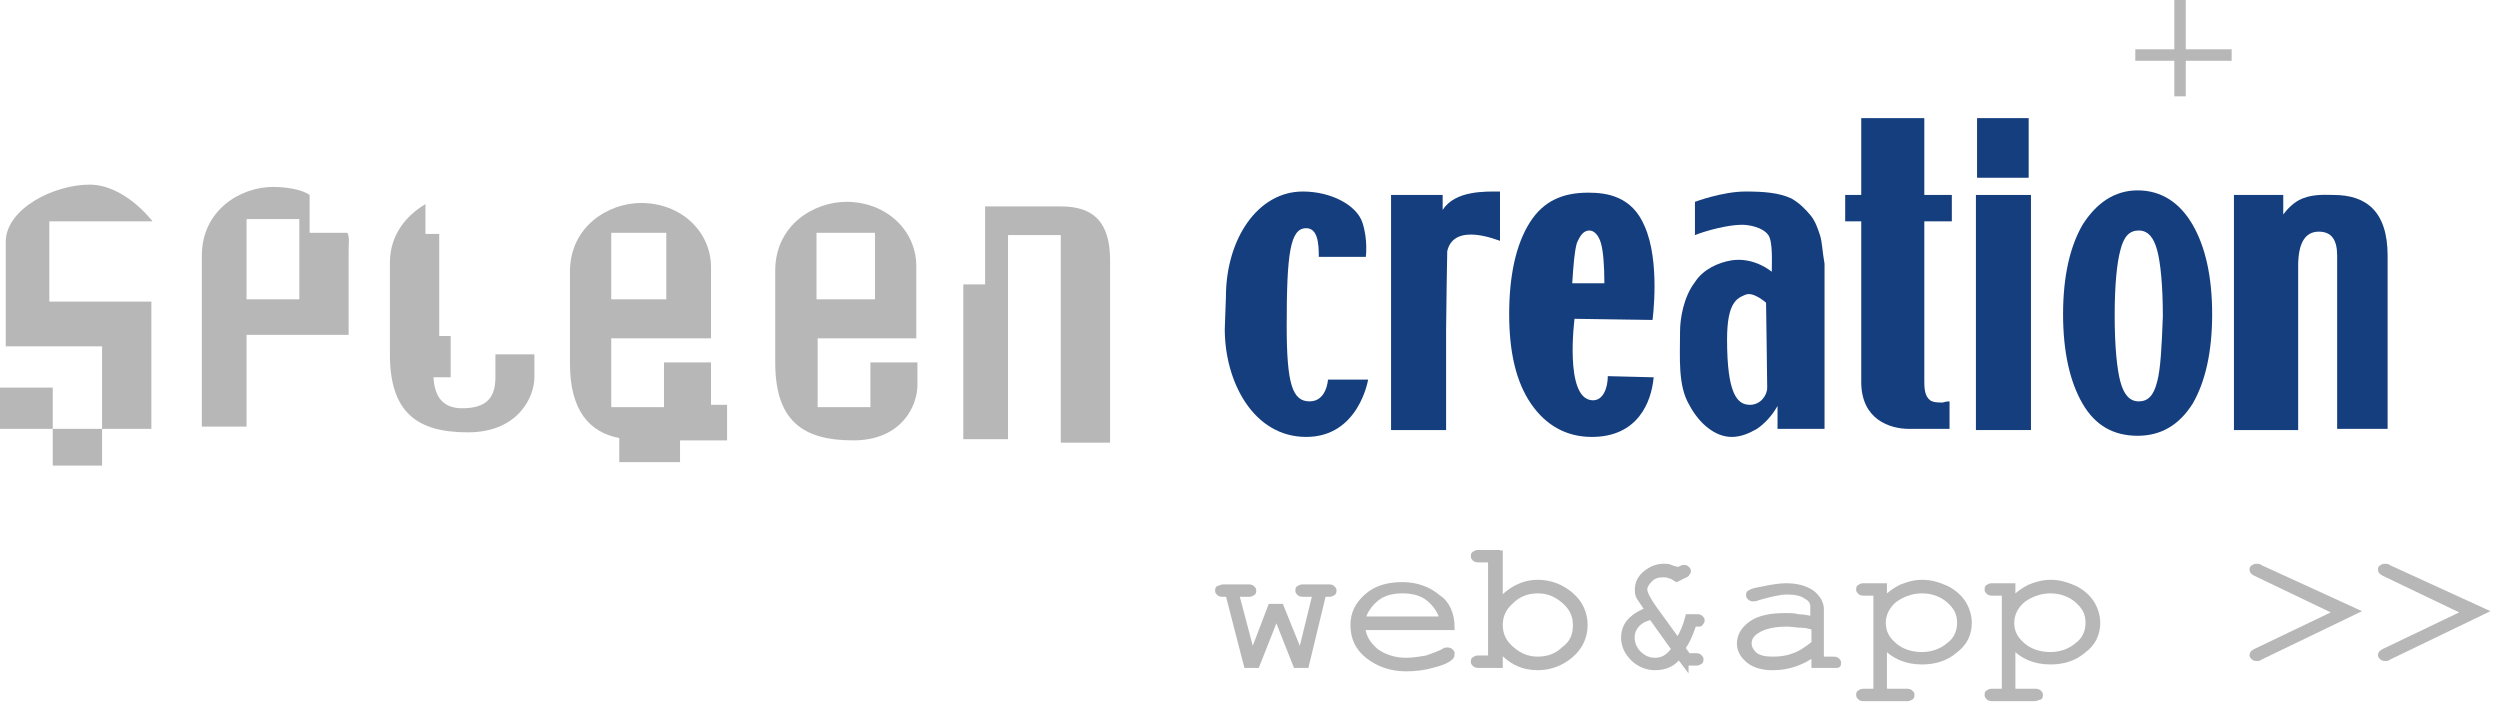
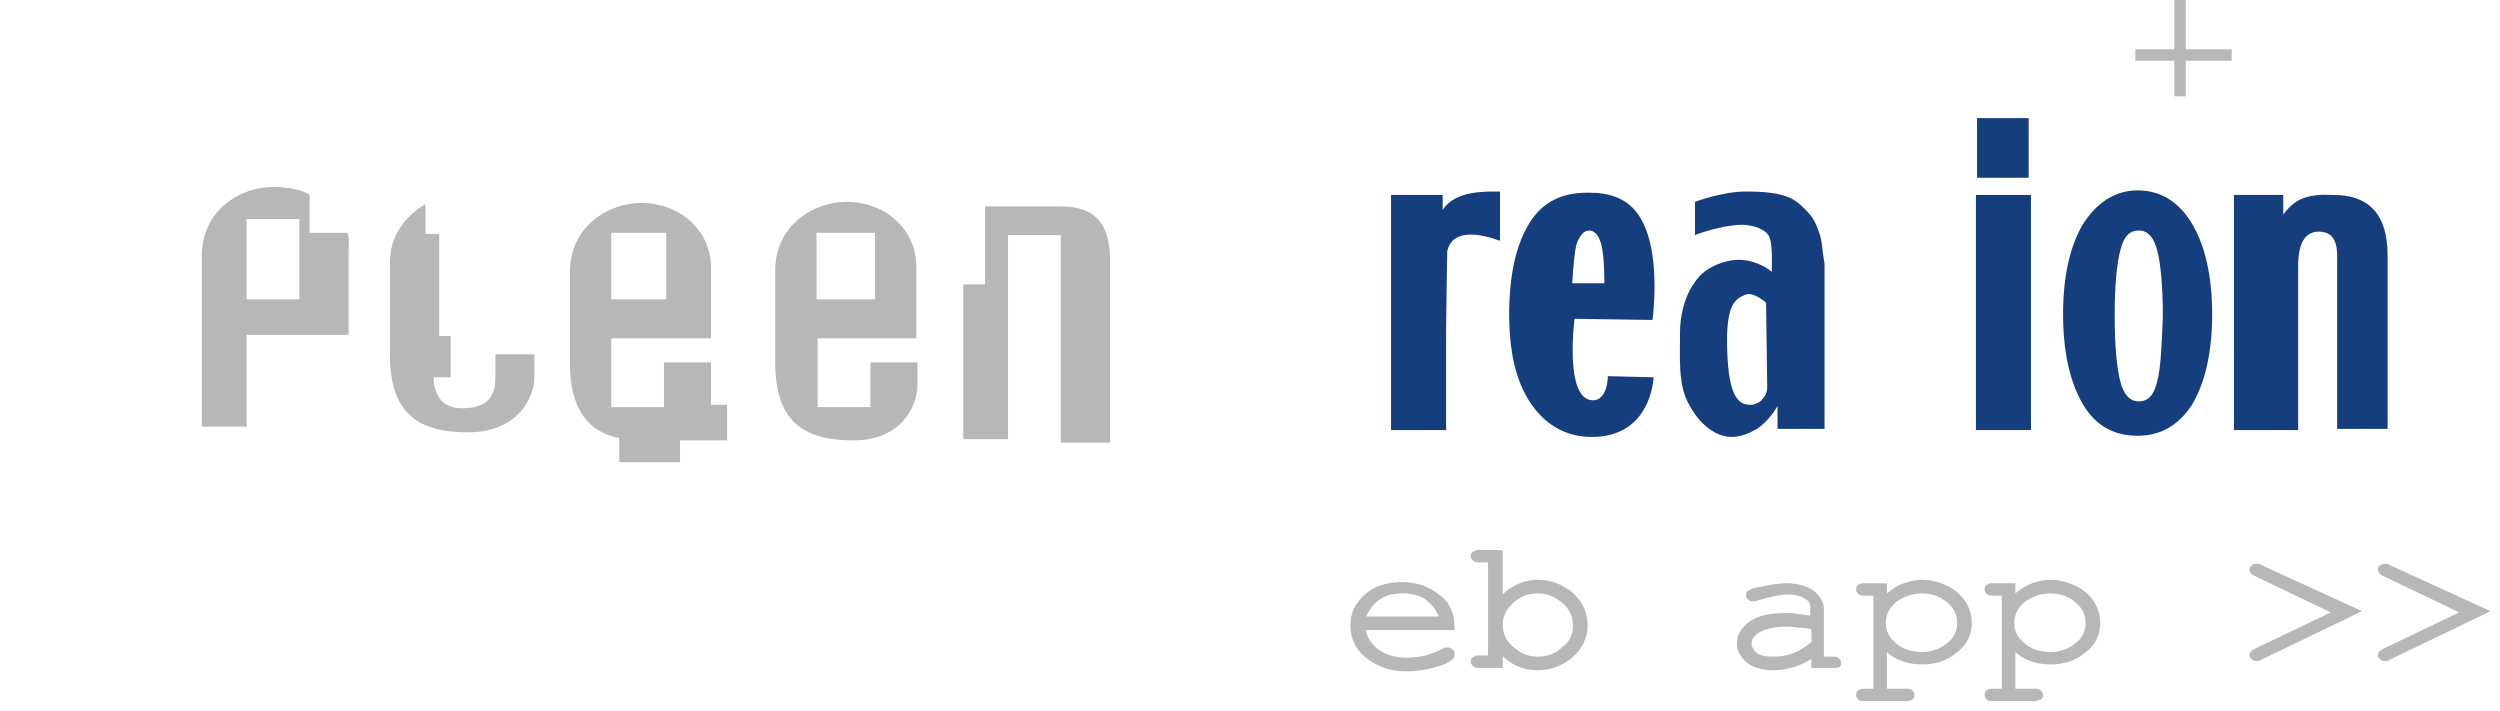
<svg xmlns="http://www.w3.org/2000/svg" width="218" height="62" viewBox="0 0 218 62" fill="none">
  <path d="M126.2 21.9C126.2 21.9 126.1 27.5 126.1 28.7V37.5H121.3V17H125.8V18.3C126.9 16.6 129.5 16.7 130.8 16.7V21C130.7 21 126.8 19.3 126.2 21.9Z" fill="#153E7F" />
  <path d="M137.3 27.8C137.3 27.8 136.4 34.7 138.8 34.9C139.8 35 140.2 33.8 140.2 32.8L144.2 32.9C144 35.1 142.8 38.1 138.8 38.1C136.6 38.1 134.8 37.1 133.5 35.2C132.2 33.3 131.6 30.7 131.6 27.4C131.6 24 132.2 21.3 133.4 19.4C134.6 17.5 136.3 16.8 138.5 16.8C140.1 16.8 142.3 17.1 143.4 19.7C144.8 22.8 144.1 27.9 144.1 27.9L137.3 27.8ZM139.6 21.2C139.4 20.5 139 20.1 138.6 20.1C138.1 20.1 137.8 20.5 137.5 21.2C137.3 21.9 137.2 23.1 137.1 24.7H139.9C139.9 23.1 139.8 21.9 139.6 21.2Z" fill="#153E7F" />
-   <path d="M170 35V37.4C170 37.4 168.2 37.4 166.5 37.4C164.8 37.4 162.3 36.6 162.3 33.3V19.3H160.9V17H162.3V10.3H167.8V17H170.2V19.3H167.8V33.1C167.8 33.8 167.8 34.5 168.3 34.9C168.6 35.1 169 35.1 169.4 35.1C169.7 35 170 35 170 35Z" fill="#153E7F" />
  <path d="M172.3 37.5V17H177.1V37.5H172.3ZM172.4 15.5V10.3H176.9V15.5H172.4Z" fill="#153E7F" />
  <path d="M203.8 37.5V22.8V22.3C203.8 20.9 203.3 20.2 202.2 20.2C201 20.2 200.4 21.2 200.4 23.2V37.5H194.8V17H199.1V18.7C199.4 18.3 200 17.6 200.8 17.3C201.8 16.9 202.9 17 203.5 17C206.3 17 208.2 18.4 208.2 22.3V37.4H203.8V37.5Z" fill="#153E7F" />
-   <path d="M115 22.4H119.1C119.1 22.4 119.3 20.9 118.8 19.4C118.3 17.9 116.1 16.7 113.6 16.7C109.7 16.7 106.9 20.8 106.9 25.9L106.8 28.7C106.8 33.3 109.3 38.1 113.9 38.1C118.5 38.1 119.3 33.1 119.3 33.1H115.8C115.8 33.1 115.7 35 114.2 35C112.7 35 112.2 33.5 112.2 28.4C112.2 22.1 112.5 19.9 113.9 19.9C114.9 19.9 115 21.2 115 22.4Z" fill="#153E7F" />
  <path d="M158.7 20.5C158.5 19.9 158.3 19.3 157.9 18.8C157.4 18.2 156.9 17.7 156.2 17.3C155.1 16.8 153.8 16.7 152.2 16.7C150.2 16.7 147.8 17.6 147.8 17.6V20.5C148.8 20.1 150.7 19.6 151.9 19.6C152.5 19.6 153.7 19.8 154.2 20.5C154.6 21.1 154.5 22.8 154.5 23.7C154.5 23.7 153 22.4 151 22.7C149.8 22.9 148.5 23.5 147.8 24.6C146.8 25.9 146.5 27.8 146.5 28.9C146.5 31.2 146.3 33.6 147.3 35.3C148.2 37 149.6 38.1 151 38.1C151.8 38.1 152.5 37.8 153.2 37.4C153.8 37 154.5 36.3 155 35.4V37.4H159.1V23C158.9 21.9 158.9 21.1 158.7 20.5ZM154.1 33.8C154.1 34.5 153.5 35.3 152.6 35.3C151.5 35.3 150.6 34.4 150.6 29.6C150.6 26.3 151.5 26 152.2 25.7C152.9 25.4 154 26.4 154 26.4C154 26.4 154.1 33.1 154.1 33.8Z" fill="#153E7F" />
  <path d="M191.2 19.6C190.1 17.7 188.5 16.6 186.4 16.6C184.4 16.6 182.8 17.7 181.6 19.6C180.5 21.5 179.9 24.1 179.9 27.4C179.9 30.7 180.5 33.3 181.6 35.2C182.7 37.1 184.3 38 186.4 38C188.4 38 190 37.1 191.2 35.2C192.3 33.3 192.9 30.7 192.9 27.4C192.9 24.1 192.3 21.5 191.2 19.6ZM188.1 33.3C187.8 34.5 187.3 35 186.5 35C185.7 35 185.2 34.4 184.9 33.3C184.6 32.2 184.4 30.2 184.4 27.5C184.4 24.8 184.6 22.9 184.9 21.8C185.2 20.6 185.7 20.1 186.5 20.1C187.3 20.1 187.8 20.7 188.1 21.8C188.4 22.9 188.6 24.9 188.6 27.6C188.5 30.3 188.4 32.2 188.1 33.3Z" fill="#153E7F" />
  <path d="M190.6 0H189.6V8.4H190.6V0Z" fill="#B7B7B7" />
  <path d="M194.6 4.3H186.2V5.3H194.6V4.3Z" fill="#B7B7B7" />
-   <path d="M13.3 19.3H4.3V26.3H13.2V37.4H0V33.8H4.6V40.6H8.9V30.2H0.5C0.5 30.2 0.5 24 0.5 21.1C0.5 18.2 4.7 16.1 7.8 16.1C10.9 16.1 13.3 19.3 13.3 19.3Z" fill="#B7B7B7" />
  <path d="M87.9 38.4V20.5H92.5V38.6H96.8C96.8 38.6 96.8 25.1 96.8 22.7C96.8 19.3 95.3 18 92.5 18C90.7 18 85.9 18 85.9 18V24.8H84V38.3H87.9V38.4Z" fill="#B7B7B7" />
  <path d="M30.3 20.3H27V17C26.3 16.5 24.9 16.3 23.8 16.3C21 16.3 17.6 18.3 17.6 22.3C17.6 24.6 17.6 28 17.6 37.2H21.5V29.2H30.4C30.4 29.2 30.4 24.9 30.4 21.8C30.4 21.2 30.5 20.8 30.3 20.3ZM26.1 26.1H21.5C21.5 23 21.5 22.2 21.5 19.1H26.1C26.1 23.2 26.1 26.1 26.1 26.1Z" fill="#B7B7B7" />
  <path d="M62 35.2V31.6H57.9V35.5H53.3V29.5H62C62 29.5 62 26.4 62 23.3C62 20.2 59.4 17.7 55.9 17.7C53.1 17.7 49.7 19.7 49.7 23.7C49.7 26.1 49.7 27.8 49.7 31.7C49.7 35.8 51.4 37.7 54 38.2V40.3H59.3V38.4H63.4V35.3H62V35.2ZM53.3 20.3H58.1V26.1H53.3V20.3Z" fill="#B7B7B7" />
  <path d="M79.9 29.4C79.9 29.4 79.9 26.3 79.9 23.2C79.9 20.1 77.3 17.6 73.8 17.6C71 17.6 67.6 19.6 67.6 23.6C67.6 26 67.6 27.7 67.6 31.6C67.6 36.7 70 38.4 74.4 38.4C78.7 38.4 80 35.3 80 33.6V31.6H75.9V35.5H71.3V29.5H79.9V29.4ZM71.2 20.3H76.3V26.1H71.2V20.3Z" fill="#B7B7B7" />
  <path d="M43.2 30.7V32.9C43.2 34.7 42.4 35.6 40.3 35.6C38.8 35.6 37.9 34.8 37.8 32.9H39.3V29.3H38.3V20.4H37.1V17.8C35.4 18.8 34 20.5 34 22.9C34 25.3 34 27 34 30.9C34 36 36.4 37.7 40.8 37.7C45.2 37.7 46.6 34.6 46.6 32.9V30.9H43.2V30.7Z" fill="#B7B7B7" />
-   <path d="M113.9 58H113L111.3 53.7L109.6 58H108.7L107.1 51.8H106.7C106.5 51.8 106.4 51.8 106.3 51.7C106.2 51.6 106.2 51.6 106.2 51.5C106.2 51.4 106.2 51.3 106.3 51.3C106.4 51.3 106.5 51.2 106.7 51.2H108.8C109 51.2 109.1 51.2 109.2 51.3C109.3 51.4 109.3 51.4 109.3 51.5C109.3 51.6 109.3 51.7 109.2 51.7C109.1 51.8 109 51.8 108.8 51.8H107.8L109.2 57.1L110.8 52.9H111.7L113.4 57.1L114.7 51.8H113.7C113.5 51.8 113.4 51.8 113.3 51.7C113.2 51.6 113.2 51.6 113.2 51.5C113.2 51.4 113.2 51.3 113.3 51.3C113.4 51.2 113.5 51.2 113.7 51.2H115.8C116 51.2 116.1 51.2 116.2 51.3C116.3 51.4 116.3 51.4 116.3 51.5C116.3 51.6 116.3 51.7 116.2 51.7C116.1 51.8 116 51.8 115.8 51.8H115.4L113.9 58Z" fill="#B7B7B7" stroke="#B7B7B7" stroke-width="0.483" stroke-miterlimit="10" />
  <path d="M126.6 54.7H118.8C118.9 55.6 119.3 56.2 120 56.8C120.7 57.3 121.6 57.6 122.6 57.6C123.2 57.6 123.8 57.5 124.4 57.4C125 57.2 125.5 57 125.9 56.8C126 56.7 126.1 56.7 126.2 56.7C126.3 56.7 126.4 56.7 126.5 56.8C126.6 56.9 126.6 56.9 126.6 57C126.6 57.1 126.6 57.2 126.5 57.3C126.2 57.6 125.7 57.8 124.9 58C124.2 58.2 123.4 58.3 122.6 58.3C121.3 58.3 120.2 57.9 119.3 57.2C118.4 56.5 118 55.6 118 54.5C118 53.5 118.4 52.7 119.2 52C120 51.3 121 51 122.3 51C123.5 51 124.6 51.4 125.4 52.1C126.2 52.6 126.6 53.6 126.6 54.7ZM125.8 54C125.6 53.3 125.2 52.7 124.6 52.2C124 51.7 123.2 51.5 122.3 51.5C121.4 51.5 120.6 51.7 120 52.2C119.4 52.7 119 53.3 118.8 54H125.8Z" fill="#B7B7B7" stroke="#B7B7B7" stroke-width="0.483" stroke-miterlimit="10" />
  <path d="M130.8 48V52.4C131.7 51.4 132.8 50.8 134.1 50.8C135.2 50.8 136.2 51.2 137 51.9C137.8 52.6 138.2 53.5 138.2 54.5C138.2 55.5 137.8 56.4 137 57.1C136.2 57.8 135.2 58.2 134.1 58.2C132.8 58.2 131.7 57.7 130.8 56.6V58H129C128.8 58 128.7 58 128.6 57.9C128.5 57.8 128.5 57.8 128.5 57.7C128.5 57.6 128.5 57.5 128.6 57.5C128.7 57.4 128.8 57.4 129 57.4H130V48.8H129C128.8 48.8 128.7 48.8 128.6 48.7C128.5 48.6 128.5 48.6 128.5 48.5C128.5 48.4 128.5 48.3 128.6 48.3C128.7 48.2 128.8 48.2 129 48.2H130.8V48ZM137.4 54.5C137.4 53.7 137.1 53 136.4 52.4C135.7 51.8 135 51.5 134.1 51.5C133.2 51.5 132.4 51.8 131.8 52.4C131.1 53 130.8 53.7 130.8 54.5C130.8 55.3 131.1 56 131.8 56.6C132.5 57.2 133.2 57.5 134.1 57.5C135 57.5 135.8 57.2 136.4 56.6C137.1 56.1 137.4 55.4 137.4 54.5Z" fill="#B7B7B7" stroke="#B7B7B7" stroke-width="0.483" stroke-miterlimit="10" />
-   <path d="M147 58L146.4 57.2C145.9 57.9 145.2 58.2 144.3 58.2C143.6 58.2 142.9 57.9 142.4 57.4C141.9 56.9 141.6 56.3 141.6 55.6C141.6 55 141.8 54.5 142.2 54.1C142.6 53.7 143.1 53.4 143.7 53.2C143.3 52.6 143 52.2 142.9 52C142.8 51.8 142.8 51.6 142.8 51.4C142.8 50.9 143 50.4 143.5 50C144 49.6 144.5 49.4 145.1 49.4C145.3 49.4 145.5 49.4 145.7 49.5C145.9 49.6 146.1 49.6 146.3 49.7C146.6 49.6 146.7 49.5 146.8 49.5C146.9 49.5 147 49.5 147.1 49.6C147.2 49.7 147.2 49.7 147.2 49.8C147.2 49.9 147.2 49.9 147.1 50C147.1 50.1 147 50.1 146.8 50.2L146.2 50.5C146 50.4 145.8 50.2 145.6 50.2C145.4 50.1 145.2 50.1 145 50.1C144.6 50.1 144.2 50.2 143.9 50.5C143.6 50.8 143.4 51.1 143.4 51.4C143.4 51.7 143.7 52.3 144.2 53L146.3 55.9C146.7 55.3 147 54.6 147.2 53.8H147.9C148.1 53.8 148.2 53.8 148.3 53.9C148.4 54 148.4 54 148.4 54.1C148.4 54.2 148.4 54.2 148.3 54.3C148.3 54.4 148.2 54.4 148.1 54.4C148 54.4 147.9 54.4 147.7 54.4C147.4 55.3 147.1 56 146.7 56.5L147.2 57.2H147.8C148 57.2 148.1 57.2 148.2 57.3C148.3 57.4 148.3 57.4 148.3 57.5C148.3 57.6 148.3 57.7 148.2 57.7C148.1 57.8 148 57.8 147.8 57.8H147V58ZM144 53.8C143.5 53.9 143.1 54.1 142.8 54.4C142.5 54.7 142.3 55.1 142.3 55.6C142.3 56.1 142.5 56.6 142.9 57C143.3 57.4 143.8 57.6 144.3 57.6C145 57.6 145.5 57.3 146 56.6L144 53.8Z" fill="#B7B7B7" stroke="#B7B7B7" stroke-width="0.483" stroke-miterlimit="10" />
  <path d="M158.2 58V57C157.1 57.8 155.9 58.2 154.6 58.2C153.7 58.2 153 58 152.5 57.6C152 57.2 151.7 56.7 151.7 56.1C151.7 55.5 152 54.9 152.7 54.4C153.4 53.9 154.4 53.7 155.7 53.7C156.1 53.7 156.4 53.7 156.8 53.8C157.2 53.8 157.7 53.9 158.1 54V52.9C158.1 52.5 157.9 52.2 157.5 52C157.1 51.7 156.5 51.6 155.8 51.6C155.2 51.6 154.4 51.8 153.3 52.1C153.1 52.2 153 52.2 152.9 52.2C152.8 52.2 152.7 52.2 152.6 52.1C152.5 52 152.5 52 152.5 51.9C152.5 51.8 152.5 51.7 152.6 51.7C152.7 51.6 153 51.5 153.6 51.4C154.5 51.2 155.3 51.1 155.7 51.1C156.7 51.1 157.4 51.3 158 51.7C158.5 52.1 158.8 52.6 158.8 53.1V57.5H159.8C160 57.5 160.1 57.5 160.2 57.6C160.3 57.7 160.3 57.7 160.3 57.8C160.3 57.9 160.3 58 160.2 58C160.1 58 160.2 58 160 58H158.2ZM158.2 54.7C157.8 54.6 157.5 54.5 157.1 54.5C156.7 54.5 156.3 54.4 155.8 54.4C154.7 54.4 153.8 54.6 153.2 55C152.7 55.3 152.5 55.7 152.5 56.1C152.5 56.5 152.7 56.8 153 57.1C153.4 57.4 153.9 57.5 154.6 57.5C155.3 57.5 155.9 57.4 156.4 57.2C157 57 157.6 56.6 158.2 56.1V54.7Z" fill="#B7B7B7" stroke="#B7B7B7" stroke-width="0.483" stroke-miterlimit="10" />
  <path d="M164.3 51.1V52.3C164.8 51.8 165.2 51.5 165.8 51.2C166.3 51 166.9 50.8 167.6 50.8C168.4 50.8 169 51 169.7 51.3C170.3 51.6 170.8 52 171.2 52.6C171.5 53.1 171.7 53.7 171.7 54.3C171.7 55.3 171.3 56.1 170.5 56.7C169.7 57.4 168.7 57.7 167.6 57.7C166.2 57.7 165.1 57.2 164.3 56.3V60.3H166.2C166.4 60.3 166.5 60.3 166.6 60.4C166.7 60.5 166.7 60.5 166.7 60.6C166.7 60.7 166.7 60.8 166.6 60.8C166.5 60.9 166.4 60.9 166.2 60.9H162.6C162.4 60.9 162.3 60.9 162.2 60.8C162.1 60.7 162.1 60.7 162.1 60.6C162.1 60.5 162.1 60.4 162.2 60.4C162.3 60.3 162.4 60.3 162.6 60.3H163.6V51.7H162.6C162.4 51.7 162.3 51.7 162.2 51.6C162.1 51.5 162.1 51.5 162.1 51.4C162.1 51.3 162.1 51.2 162.2 51.2C162.3 51.1 162.4 51.1 162.6 51.1H164.3ZM170.9 54.3C170.9 53.5 170.6 52.9 169.9 52.3C169.3 51.8 168.5 51.5 167.6 51.5C166.7 51.5 165.9 51.8 165.2 52.3C164.6 52.8 164.2 53.5 164.2 54.3C164.2 55.1 164.5 55.7 165.2 56.3C165.8 56.8 166.6 57.1 167.6 57.1C168.5 57.1 169.3 56.8 169.9 56.3C170.6 55.8 170.9 55.1 170.9 54.3Z" fill="#B7B7B7" stroke="#B7B7B7" stroke-width="0.483" stroke-miterlimit="10" />
  <path d="M175.5 51.1V52.3C176 51.8 176.4 51.5 177 51.2C177.5 51 178.1 50.8 178.8 50.8C179.6 50.8 180.2 51 180.9 51.3C181.5 51.6 182 52 182.4 52.6C182.7 53.1 182.9 53.7 182.9 54.3C182.9 55.3 182.5 56.1 181.7 56.7C180.9 57.4 179.9 57.7 178.8 57.7C177.4 57.7 176.3 57.2 175.5 56.3V60.3H177.4C177.6 60.3 177.7 60.3 177.8 60.4C177.9 60.5 177.9 60.5 177.9 60.6C177.9 60.7 177.9 60.8 177.8 60.8C177.7 60.8 177.6 60.9 177.4 60.9H173.8C173.6 60.9 173.5 60.9 173.4 60.8C173.3 60.7 173.3 60.7 173.3 60.6C173.3 60.5 173.3 60.4 173.4 60.4C173.5 60.3 173.6 60.3 173.8 60.3H174.8V51.7H173.8C173.6 51.7 173.5 51.7 173.4 51.6C173.3 51.5 173.3 51.5 173.3 51.4C173.3 51.3 173.3 51.2 173.4 51.2C173.5 51.1 173.6 51.1 173.8 51.1H175.5ZM182.1 54.3C182.1 53.5 181.8 52.9 181.1 52.3C180.5 51.8 179.7 51.5 178.8 51.5C177.9 51.5 177.1 51.8 176.4 52.3C175.8 52.8 175.4 53.5 175.4 54.3C175.4 55.1 175.7 55.7 176.4 56.3C177 56.8 177.8 57.1 178.8 57.1C179.7 57.1 180.5 56.8 181.1 56.3C181.8 55.8 182.1 55.1 182.1 54.3Z" fill="#B7B7B7" stroke="#B7B7B7" stroke-width="0.483" stroke-miterlimit="10" />
  <path d="M205.4 53.3L197.1 57.3C197 57.4 196.9 57.4 196.8 57.4C196.7 57.4 196.6 57.4 196.5 57.3C196.4 57.2 196.4 57.2 196.4 57.1C196.4 57 196.5 56.9 196.7 56.8L203.8 53.4L196.7 50C196.5 49.9 196.4 49.8 196.4 49.7C196.4 49.6 196.4 49.5 196.5 49.5C196.6 49.4 196.7 49.4 196.8 49.4C196.9 49.4 197 49.4 197.1 49.5L205.4 53.3Z" fill="#B7B7B7" stroke="#B7B7B7" stroke-width="0.483" stroke-miterlimit="10" />
  <path d="M216.6 53.3L208.3 57.3C208.2 57.4 208.1 57.4 208 57.4C207.9 57.4 207.8 57.4 207.7 57.3C207.6 57.2 207.6 57.2 207.6 57.1C207.6 57 207.7 56.9 207.9 56.8L215 53.4L207.9 50C207.7 49.9 207.6 49.8 207.6 49.7C207.6 49.6 207.6 49.5 207.7 49.5C207.8 49.4 207.9 49.4 208 49.4C208.1 49.4 208.2 49.4 208.3 49.5L216.6 53.3Z" fill="#B7B7B7" stroke="#B7B7B7" stroke-width="0.483" stroke-miterlimit="10" />
</svg>